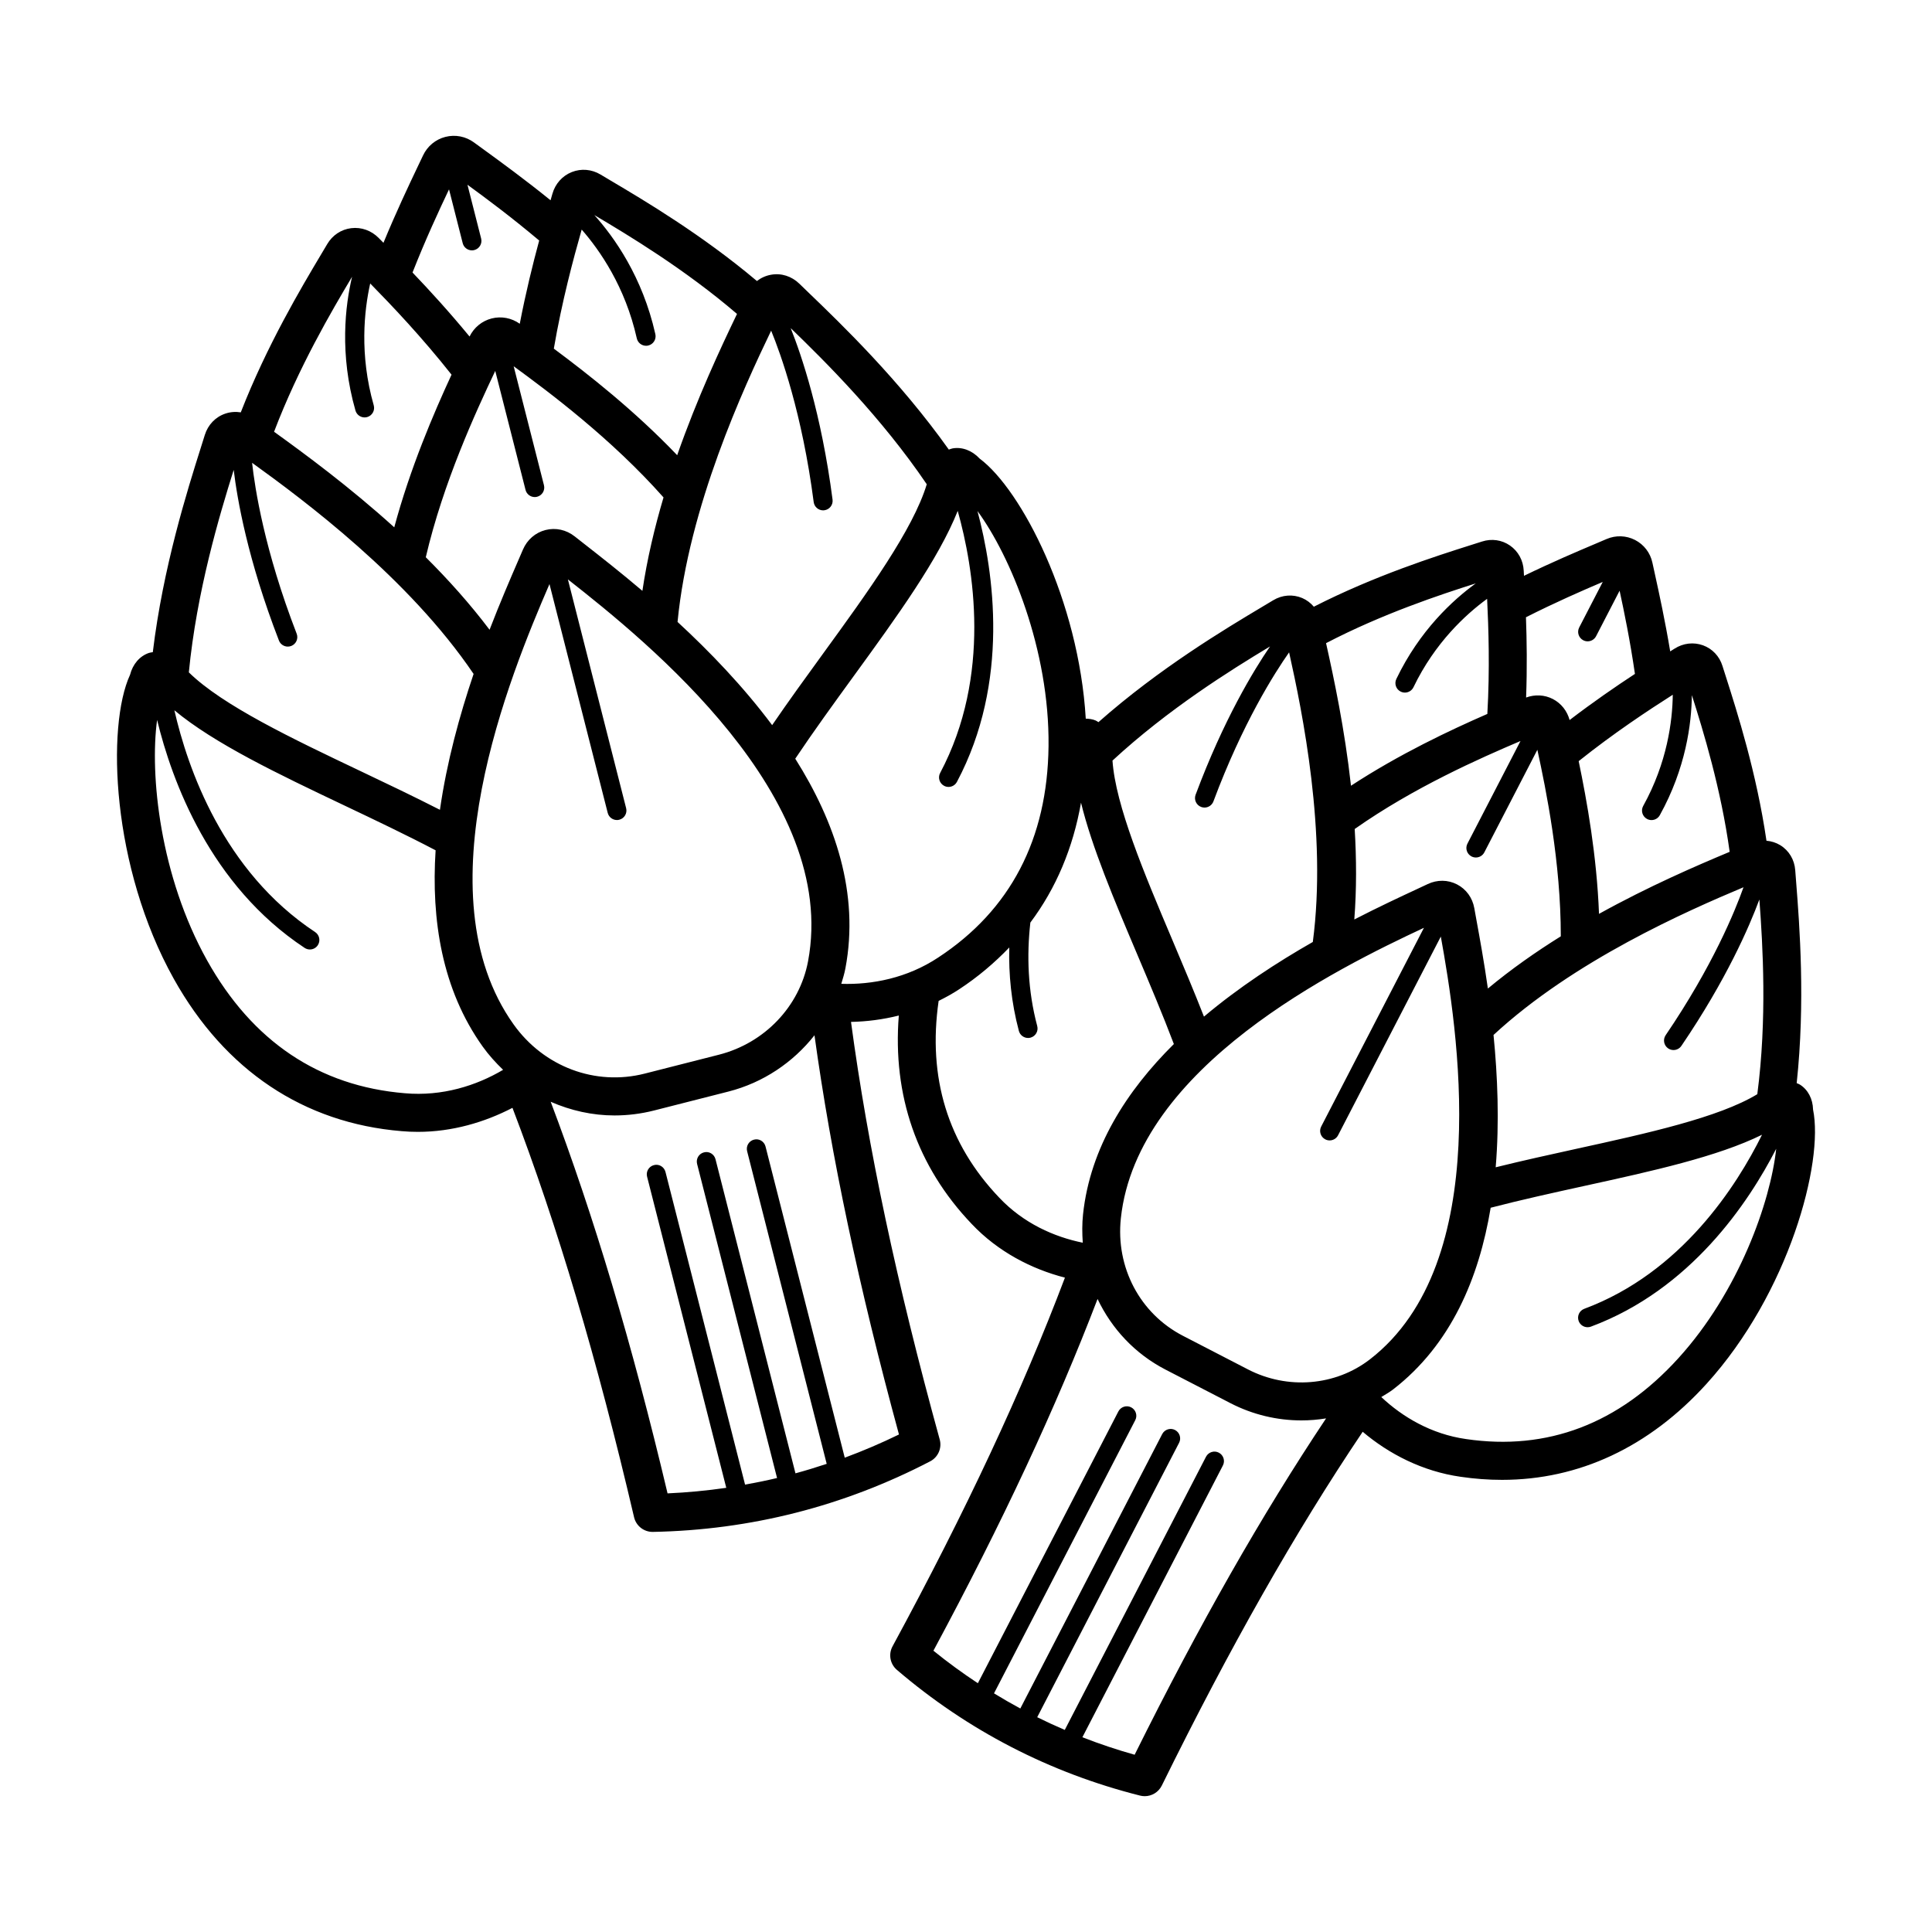
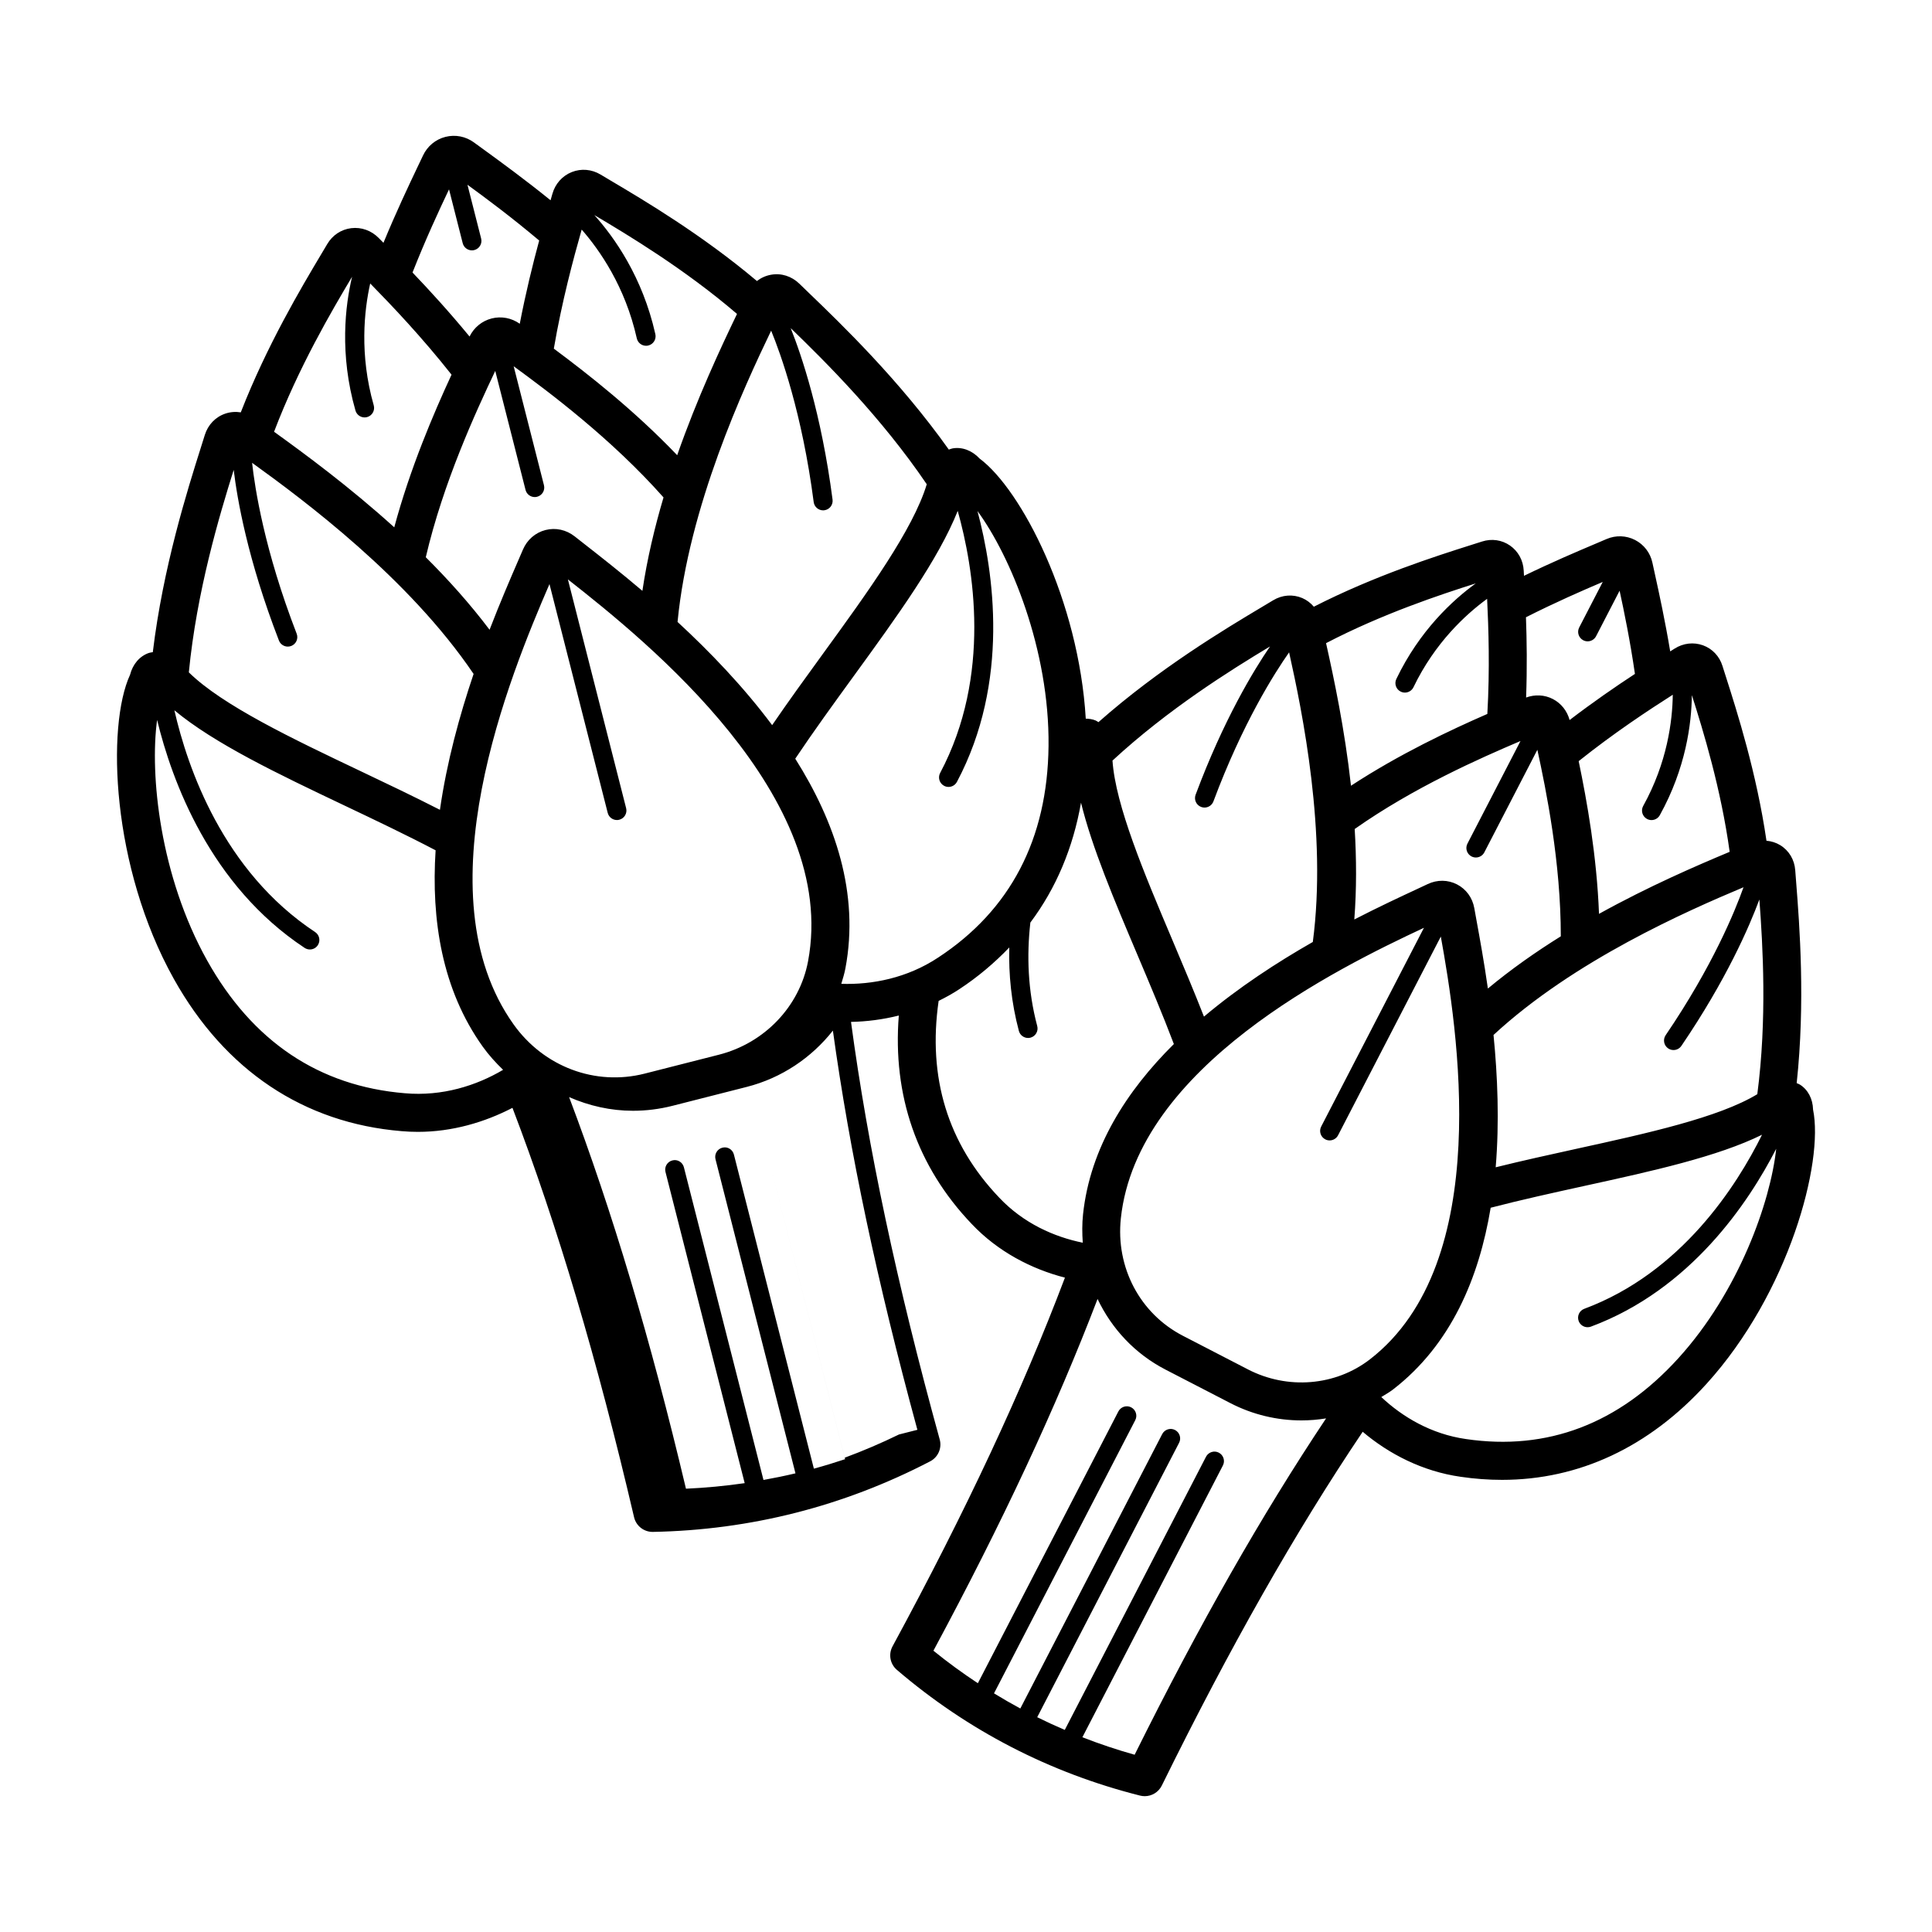
<svg xmlns="http://www.w3.org/2000/svg" fill="#000000" width="800px" height="800px" version="1.1" viewBox="144 144 512 512">
-   <path d="m624.48 438.05c-0.07-2.844-1.348-5.285-3.508-6.633-0.262-0.164-0.555-0.246-0.832-0.371 2.309-21.477 0.766-41.719-0.137-53.211l-0.246-3.199c-0.203-2.809-1.652-5.234-3.977-6.656-1.125-0.684-2.367-1.062-3.648-1.176-2.625-17.965-7.754-34.09-10.773-43.531l-0.898-2.82c-0.801-2.555-2.676-4.535-5.141-5.434-2.496-0.906-5.25-0.59-7.547 0.879l-1.152 0.727c-1.363-8.176-2.91-15.27-4.059-20.5l-0.656-3c-0.555-2.606-2.231-4.801-4.582-6.016-2.356-1.215-5.106-1.312-7.562-0.262l-2.832 1.207c-4.894 2.074-11.578 4.906-19.059 8.543l-0.07-1.359c-0.133-2.727-1.457-5.156-3.641-6.668-2.16-1.5-4.867-1.883-7.41-1.059l-2.82 0.895c-9.449 2.996-25.574 8.133-41.75 16.379-0.832-0.977-1.859-1.773-3.066-2.293-2.504-1.066-5.328-0.859-7.734 0.602l-2.766 1.656c-9.902 5.91-27.324 16.32-43.516 30.629-0.254-0.145-0.477-0.332-0.75-0.445-0.832-0.348-1.715-0.465-2.609-0.48-1.855-31.254-17.004-60.645-28.125-68.926-1.984-2.129-4.606-3.141-7.16-2.699-0.355 0.059-0.672 0.211-1.004 0.32-13.125-18.453-28.461-33.223-37.168-41.598l-2.434-2.356s-0.004 0-0.004-0.004c-2.062-2-4.812-2.879-7.539-2.375-1.375 0.246-2.633 0.824-3.715 1.656-14.57-12.281-29.852-21.344-38.797-26.641l-2.656-1.582c-2.344-1.398-5.098-1.637-7.59-0.656-2.519 0.996-4.398 3.102-5.156 5.777l-0.488 1.707c-6.852-5.547-13.094-10.086-17.684-13.426l-2.598-1.891c-2.188-1.609-4.945-2.152-7.578-1.484-2.617 0.668-4.781 2.465-5.938 4.93l-1.371 2.879c-2.422 5.094-5.738 12.078-9.113 20.262l-1.25-1.266c-1.949-1.992-4.613-2.938-7.293-2.613-2.656 0.324-4.973 1.863-6.352 4.207l-1.574 2.648c-5.328 8.934-14.418 24.203-21.344 41.957-1.352-0.215-2.734-0.121-4.055 0.32-2.633 0.875-4.629 2.949-5.484 5.691v0.004l-1.012 3.223c-3.644 11.52-10.051 31.828-12.762 54.316-0.344 0.062-0.691 0.082-1.031 0.199-2.449 0.84-4.281 2.977-5 5.793-6.273 13.59-4.934 51 11.609 80.602 13.555 24.254 34.441 38.207 60.367 40.34 1.441 0.129 2.875 0.188 4.297 0.188 9.105 0 17.711-2.543 25.07-6.367 11.977 31.348 22.461 66.711 32.227 108.49 0.531 2.281 2.566 3.891 4.906 3.891h0.094c25.84-0.492 50.559-6.781 73.469-18.699 2.106-1.094 3.164-3.512 2.527-5.805-11.398-41.363-19.035-77.387-23.504-110.65 4.156-0.082 8.426-0.625 12.668-1.688-1.688 21.109 4.812 40.043 19.309 55.227 6.981 7.387 15.883 11.957 24.715 14.234-11.328 29.93-26.191 61.746-45.688 97.711-1.133 2.09-0.656 4.684 1.152 6.231 18.789 16.07 40.473 27.277 64.453 33.324 0.41 0.102 0.82 0.152 1.23 0.152 1.883 0 3.656-1.062 4.523-2.812 18.047-36.656 35.387-67.23 53.238-93.758 6.961 5.894 15.887 10.496 25.945 11.926 3.715 0.547 7.375 0.816 10.98 0.816 20.387 0 38.941-8.66 54.16-25.41 21.824-24.035 31.164-58.652 28.266-72.723zm-38.395-16.211c0.434 0.297 0.926 0.434 1.418 0.434 0.801 0 1.594-0.387 2.082-1.102 11.938-17.555 18.008-31.617 20.668-38.797 0.926 12.277 2.055 31.711-0.547 51.598-10.184 6.188-29.301 10.395-47.879 14.461-7.164 1.57-14.414 3.172-21.453 4.914 1.004-12.082 0.504-24.191-0.574-35.07 21.312-19.727 51.277-32.859 66.25-39.145-2.219 6.254-8.172 20.887-20.629 39.203-0.785 1.156-0.488 2.723 0.664 3.504zm1.219-93.723c-0.09 6.934-1.457 17.949-7.84 29.473-0.676 1.215-0.23 2.75 0.984 3.426 0.383 0.215 0.809 0.316 1.219 0.316 0.887 0 1.742-0.469 2.203-1.301 6.898-12.449 8.402-24.25 8.492-31.809 3.039 9.539 7.719 24.848 10.016 41.523-8.723 3.652-21.352 9.086-34.625 16.441-0.586-15.352-3.184-29.867-5.387-40.473 9.359-7.473 18.441-13.461 24.938-17.598zm-18.562-29.895-6.238 12.066c-0.641 1.234-0.152 2.754 1.082 3.394 0.367 0.188 0.762 0.281 1.156 0.281 0.91 0 1.789-0.496 2.238-1.363l6.231-12.051c1.199 5.516 2.777 13.18 4.062 22.047-5.055 3.312-11.047 7.434-17.312 12.223-0.648-2.402-2.223-4.422-4.434-5.566-2.211-1.145-4.766-1.25-7.094-0.398 0.289-7.918 0.184-15.219-0.039-21.273 7.781-3.938 14.945-7.059 20.348-9.359zm-21.797 42.16-14.059 27.191c-0.641 1.234-0.152 2.754 1.082 3.394 0.367 0.188 0.762 0.281 1.156 0.281 0.91 0 1.789-0.496 2.238-1.363l14.055-27.18c2.34 10.754 6.219 29.816 6.211 49.434-6.621 4.125-13.188 8.73-19.324 13.836-1.023-7.168-2.16-13.395-3.031-18.152l-0.57-3.156c-0.488-2.746-2.156-5.039-4.57-6.285-2.426-1.254-5.25-1.285-7.769-0.094l-2.902 1.359c-4.356 2.027-10.098 4.703-16.559 8.027 0.625-8.027 0.578-16.121 0.105-23.977 15.66-11.027 33.242-18.766 43.938-23.316zm-11.855-41.773c-6.113 4.441-14.879 12.492-21.043 25.324-0.605 1.254-0.078 2.762 1.176 3.363 0.355 0.168 0.723 0.25 1.094 0.25 0.934 0 1.836-0.527 2.269-1.426 5.688-11.828 13.902-19.328 19.516-23.422 0.375 7.688 0.742 18.582 0.059 30.504-9.887 4.316-23.25 10.602-36.137 19.027-1.672-15.094-4.543-28.551-6.606-37.785 14.93-7.769 30.129-12.805 39.672-15.836zm-54.527 16.711c-4.32 6.32-12.289 19.402-19.715 39.297-0.488 1.305 0.176 2.754 1.48 3.238 0.289 0.109 0.586 0.16 0.879 0.16 1.023 0 1.984-0.625 2.363-1.637 7.742-20.754 16.238-34.07 20.055-39.496 3.527 15.832 10.094 47.871 6.285 76.75-9.465 5.402-19.594 11.988-28.848 19.785-2.648-6.766-5.543-13.621-8.406-20.391-7.434-17.551-15.027-35.578-15.836-47.461 14.691-13.586 31.203-23.91 41.742-30.246zm-132.2-83.688c2.531 6.16 8.215 21.898 11.273 45.422 0.168 1.27 1.25 2.195 2.496 2.195 0.109 0 0.223-0.008 0.328-0.023 1.379-0.176 2.352-1.441 2.176-2.82-2.969-22.828-8.25-38.312-11.094-45.449 9.234 8.922 24.027 23.637 36.059 41.379-3.609 11.973-15.656 28.613-27.426 44.805-4.578 6.297-9.203 12.68-13.547 19.027-7.672-10.277-16.578-19.512-25.07-27.348 2.953-30.539 17.492-61.957 24.805-77.188zm-50.211-26.793c4.773 5.449 11.543 15.137 14.605 28.828 0.266 1.172 1.305 1.969 2.461 1.969 0.184 0 0.363-0.02 0.551-0.062 1.359-0.301 2.211-1.652 1.91-3.008-3.406-15.211-10.949-25.758-16.172-31.57 8.969 5.316 23.93 14.301 37.809 26.199-4.32 8.988-10.527 22.219-15.855 37.441-11.234-11.762-23.516-21.426-32.691-28.242 2.148-12.551 5.164-23.758 7.383-31.555zm21.688 70.984c-2.367 7.988-4.348 16.332-5.598 24.762-5.902-5.008-11.227-9.172-15.281-12.344l-2.652-2.082c-2.231-1.766-5.055-2.383-7.738-1.699-2.691 0.688-4.871 2.578-5.988 5.191l-1.328 3.078c-2.031 4.695-4.719 10.914-7.516 18.164-5.172-6.863-10.953-13.293-16.902-19.219 4.644-19.848 13.211-38.406 18.41-49.375l8.027 31.531c0.289 1.141 1.312 1.898 2.441 1.898 0.203 0 0.414-0.023 0.621-0.078 1.348-0.344 2.164-1.715 1.82-3.062l-8.027-31.523c9.273 6.766 25.906 19.184 39.711 34.758zm-56.844-81.641 3.629 14.27c0.289 1.141 1.312 1.898 2.441 1.898 0.203 0 0.414-0.023 0.621-0.078 1.348-0.344 2.164-1.711 1.82-3.062l-3.625-14.25c4.824 3.516 11.633 8.566 19.008 14.785-1.684 6.211-3.551 13.773-5.148 22.059-2.168-1.543-4.867-2.062-7.438-1.41-2.57 0.652-4.695 2.402-5.867 4.789-5.383-6.539-10.656-12.305-15.113-16.961 3.453-8.781 7.004-16.41 9.672-22.039zm-25.691 23.156c-1.805 7.602-3.387 20.473 0.895 35.457 0.316 1.105 1.324 1.828 2.422 1.828 0.227 0 0.461-0.031 0.695-0.098 1.332-0.383 2.109-1.777 1.727-3.113-3.836-13.438-2.519-25.203-0.938-32.289 5.68 5.789 13.648 14.16 21.555 24.168-4.773 10.328-10.941 24.715-15.18 40.457-11.969-10.832-23.758-19.492-31.852-25.328 6.492-17.082 15.336-32.125 20.676-41.082zm-31.371 51.184c0.914 7.625 3.676 23.754 11.988 45.227 0.383 1 1.34 1.609 2.348 1.609 0.305 0 0.609-0.055 0.91-0.168 1.293-0.5 1.945-1.961 1.438-3.258-8.559-22.117-11.09-38.66-11.809-45.281 13.703 9.887 41.504 30.535 58.699 55.949-3.703 10.938-7.102 23.305-8.922 36.008-6.863-3.504-13.988-6.906-21.031-10.25-18.035-8.574-36.594-17.406-45.512-26.176 2.074-21.371 8.039-41.395 11.891-53.66zm45.367 165.2c-22.773-1.879-40.414-13.727-52.426-35.219-12.488-22.348-15.223-49.188-13.242-63.715 3.941 16.242 14.066 43.867 39.098 60.418 0.43 0.281 0.91 0.418 1.387 0.418 0.816 0 1.617-0.395 2.102-1.129 0.766-1.16 0.449-2.723-0.715-3.492-24.398-16.133-33.809-43.539-37.293-58.77 10.594 8.816 27.383 16.832 45.012 25.211 8.16 3.879 16.457 7.824 24.215 11.895-1.188 18.426 1.676 36.875 12.473 52.008 1.621 2.273 3.469 4.293 5.414 6.168-7.051 4.176-16.121 7.082-26.023 6.207zm28.816-18.227c-24.805-34.766-0.895-92.629 9.5-116.71l15.434 60.637c0.289 1.141 1.312 1.898 2.441 1.898 0.203 0 0.414-0.023 0.621-0.078 1.348-0.344 2.164-1.715 1.82-3.062l-15.434-60.633c21.355 16.742 71.852 57.613 63.641 101.22-2.25 11.957-11.523 21.668-23.621 24.746l-19.656 5.004c-13.062 3.332-26.727-1.777-34.746-13.023zm102.12 108.66c-4.715 2.301-9.508 4.348-14.371 6.148l-20.992-82.465c-0.344-1.348-1.703-2.184-3.059-1.82-1.348 0.344-2.164 1.711-1.82 3.059l21.09 82.859c-2.738 0.914-5.496 1.754-8.277 2.512l-21.191-83.238c-0.344-1.348-1.711-2.184-3.059-1.82-1.348 0.344-2.164 1.711-1.82 3.059l21.191 83.242c-2.805 0.664-5.633 1.246-8.477 1.754l-21.09-82.859c-0.344-1.348-1.707-2.188-3.059-1.82-1.348 0.344-2.164 1.711-1.82 3.059l20.988 82.465c-5.133 0.742-10.32 1.238-15.562 1.473-9.398-39.645-19.52-73.504-30.969-103.78 5.316 2.328 11.043 3.625 16.91 3.625 3.484 0 7.008-0.43 10.504-1.32l19.656-5.004c9.258-2.356 17.184-7.75 22.836-14.918 4.422 32.023 11.715 66.551 22.391 105.79zm-15.285-119.43c0.406-1.352 0.824-2.695 1.09-4.098 3.75-19.902-2.738-38.852-13.289-55.562 4.867-7.277 10.262-14.703 15.57-22.008 11.477-15.789 22.391-30.855 27.484-43.664 4.219 15.051 9.051 43.629-4.656 69.449-0.656 1.227-0.188 2.754 1.043 3.406 0.375 0.203 0.781 0.297 1.18 0.297 0.898 0 1.77-0.484 2.223-1.34 14.07-26.496 9.75-55.617 5.445-71.77 8.684 11.805 19.117 36.688 18.832 62.293-0.27 24.625-10.098 43.469-29.227 56.02-8.234 5.461-17.539 7.25-25.695 6.977zm41.867 56.68c-13.676-14.324-19-31.867-16.07-52.156 1.855-0.918 3.688-1.918 5.457-3.09 4.977-3.266 9.359-7 13.266-11.066-0.184 7.102 0.523 14.539 2.539 22.109 0.301 1.129 1.32 1.871 2.434 1.871 0.211 0 0.434-0.027 0.648-0.082 1.344-0.359 2.144-1.738 1.785-3.082-2.516-9.445-2.801-18.75-1.82-27.422 6.832-9.117 11.32-19.797 13.422-31.773 2.894 11.84 8.773 25.758 14.91 40.238 3.348 7.906 6.746 15.938 9.695 23.727-12.527 12.422-22.172 27.43-24.066 45.105-0.273 2.551-0.246 5.062-0.074 7.547-7.57-1.531-15.711-5.137-22.125-11.926zm35.867 147.62c-4.719-1.324-9.332-2.875-13.844-4.633l37.238-72.027c0.641-1.234 0.152-2.754-1.082-3.394-1.219-0.641-2.754-0.156-3.394 1.082l-37.43 72.395c-2.469-1.059-4.902-2.18-7.305-3.367l37.602-72.723c0.641-1.234 0.152-2.754-1.082-3.394-1.219-0.633-2.75-0.156-3.394 1.082l-37.602 72.723c-2.359-1.273-4.684-2.609-6.973-4.012l37.434-72.398c0.641-1.234 0.152-2.754-1.082-3.394-1.227-0.641-2.754-0.156-3.394 1.082l-37.238 72.027c-4.043-2.668-7.973-5.535-11.777-8.617 18.316-34.055 32.5-64.488 43.5-93.215 3.742 7.875 9.883 14.516 17.992 18.711l17.219 8.898c5.93 3.066 12.395 4.574 18.805 4.574 2.195 0 4.383-0.184 6.543-0.535-17.023 25.527-33.594 54.617-50.734 89.137zm30.012-102.13-17.219-8.898c-11.379-5.883-17.836-18.109-16.441-31.145 4.309-40.207 57.406-66.258 80.324-76.977l-27.234 52.672c-0.641 1.234-0.152 2.754 1.082 3.394 0.367 0.191 0.762 0.281 1.156 0.281 0.91 0 1.789-0.496 2.238-1.363l27.227-52.66c4.32 23.91 14.402 86.359-18.785 112.04-9.133 7.059-21.82 8.102-32.348 2.66zm114.06-2.926c-15.773 17.363-34.699 24.562-56.242 21.398-9.219-1.309-16.848-5.856-22.461-11.133 1.059-0.664 2.152-1.262 3.152-2.035 15.324-11.855 22.742-29.5 25.836-48.133 8.051-2.094 16.562-3.965 24.941-5.805 18.004-3.941 35.18-7.731 46.969-13.539-6.629 13.406-21.301 36.523-47.109 46.129-1.305 0.488-1.965 1.938-1.48 3.242 0.379 1.012 1.34 1.637 2.363 1.637 0.289 0 0.59-0.051 0.879-0.156 26.426-9.836 41.789-32.859 49.105-47.133-1.516 14.016-9.824 37.781-25.953 55.527z" />
+   <path d="m624.48 438.05c-0.07-2.844-1.348-5.285-3.508-6.633-0.262-0.164-0.555-0.246-0.832-0.371 2.309-21.477 0.766-41.719-0.137-53.211l-0.246-3.199c-0.203-2.809-1.652-5.234-3.977-6.656-1.125-0.684-2.367-1.062-3.648-1.176-2.625-17.965-7.754-34.09-10.773-43.531l-0.898-2.82c-0.801-2.555-2.676-4.535-5.141-5.434-2.496-0.906-5.25-0.59-7.547 0.879l-1.152 0.727c-1.363-8.176-2.91-15.27-4.059-20.5l-0.656-3c-0.555-2.606-2.231-4.801-4.582-6.016-2.356-1.215-5.106-1.312-7.562-0.262l-2.832 1.207c-4.894 2.074-11.578 4.906-19.059 8.543l-0.07-1.359c-0.133-2.727-1.457-5.156-3.641-6.668-2.16-1.5-4.867-1.883-7.41-1.059l-2.82 0.895c-9.449 2.996-25.574 8.133-41.75 16.379-0.832-0.977-1.859-1.773-3.066-2.293-2.504-1.066-5.328-0.859-7.734 0.602l-2.766 1.656c-9.902 5.91-27.324 16.32-43.516 30.629-0.254-0.145-0.477-0.332-0.75-0.445-0.832-0.348-1.715-0.465-2.609-0.48-1.855-31.254-17.004-60.645-28.125-68.926-1.984-2.129-4.606-3.141-7.16-2.699-0.355 0.059-0.672 0.211-1.004 0.32-13.125-18.453-28.461-33.223-37.168-41.598l-2.434-2.356s-0.004 0-0.004-0.004c-2.062-2-4.812-2.879-7.539-2.375-1.375 0.246-2.633 0.824-3.715 1.656-14.57-12.281-29.852-21.344-38.797-26.641l-2.656-1.582c-2.344-1.398-5.098-1.637-7.59-0.656-2.519 0.996-4.398 3.102-5.156 5.777l-0.488 1.707c-6.852-5.547-13.094-10.086-17.684-13.426l-2.598-1.891c-2.188-1.609-4.945-2.152-7.578-1.484-2.617 0.668-4.781 2.465-5.938 4.93l-1.371 2.879c-2.422 5.094-5.738 12.078-9.113 20.262l-1.25-1.266c-1.949-1.992-4.613-2.938-7.293-2.613-2.656 0.324-4.973 1.863-6.352 4.207l-1.574 2.648c-5.328 8.934-14.418 24.203-21.344 41.957-1.352-0.215-2.734-0.121-4.055 0.32-2.633 0.875-4.629 2.949-5.484 5.691v0.004l-1.012 3.223c-3.644 11.52-10.051 31.828-12.762 54.316-0.344 0.062-0.691 0.082-1.031 0.199-2.449 0.84-4.281 2.977-5 5.793-6.273 13.59-4.934 51 11.609 80.602 13.555 24.254 34.441 38.207 60.367 40.34 1.441 0.129 2.875 0.188 4.297 0.188 9.105 0 17.711-2.543 25.07-6.367 11.977 31.348 22.461 66.711 32.227 108.49 0.531 2.281 2.566 3.891 4.906 3.891h0.094c25.84-0.492 50.559-6.781 73.469-18.699 2.106-1.094 3.164-3.512 2.527-5.805-11.398-41.363-19.035-77.387-23.504-110.65 4.156-0.082 8.426-0.625 12.668-1.688-1.688 21.109 4.812 40.043 19.309 55.227 6.981 7.387 15.883 11.957 24.715 14.234-11.328 29.93-26.191 61.746-45.688 97.711-1.133 2.09-0.656 4.684 1.152 6.231 18.789 16.07 40.473 27.277 64.453 33.324 0.41 0.102 0.82 0.152 1.23 0.152 1.883 0 3.656-1.062 4.523-2.812 18.047-36.656 35.387-67.23 53.238-93.758 6.961 5.894 15.887 10.496 25.945 11.926 3.715 0.547 7.375 0.816 10.98 0.816 20.387 0 38.941-8.66 54.16-25.41 21.824-24.035 31.164-58.652 28.266-72.723zm-38.395-16.211c0.434 0.297 0.926 0.434 1.418 0.434 0.801 0 1.594-0.387 2.082-1.102 11.938-17.555 18.008-31.617 20.668-38.797 0.926 12.277 2.055 31.711-0.547 51.598-10.184 6.188-29.301 10.395-47.879 14.461-7.164 1.57-14.414 3.172-21.453 4.914 1.004-12.082 0.504-24.191-0.574-35.07 21.312-19.727 51.277-32.859 66.25-39.145-2.219 6.254-8.172 20.887-20.629 39.203-0.785 1.156-0.488 2.723 0.664 3.504zm1.219-93.723c-0.09 6.934-1.457 17.949-7.84 29.473-0.676 1.215-0.23 2.75 0.984 3.426 0.383 0.215 0.809 0.316 1.219 0.316 0.887 0 1.742-0.469 2.203-1.301 6.898-12.449 8.402-24.25 8.492-31.809 3.039 9.539 7.719 24.848 10.016 41.523-8.723 3.652-21.352 9.086-34.625 16.441-0.586-15.352-3.184-29.867-5.387-40.473 9.359-7.473 18.441-13.461 24.938-17.598zm-18.562-29.895-6.238 12.066c-0.641 1.234-0.152 2.754 1.082 3.394 0.367 0.188 0.762 0.281 1.156 0.281 0.91 0 1.789-0.496 2.238-1.363l6.231-12.051c1.199 5.516 2.777 13.18 4.062 22.047-5.055 3.312-11.047 7.434-17.312 12.223-0.648-2.402-2.223-4.422-4.434-5.566-2.211-1.145-4.766-1.25-7.094-0.398 0.289-7.918 0.184-15.219-0.039-21.273 7.781-3.938 14.945-7.059 20.348-9.359zm-21.797 42.16-14.059 27.191c-0.641 1.234-0.152 2.754 1.082 3.394 0.367 0.188 0.762 0.281 1.156 0.281 0.91 0 1.789-0.496 2.238-1.363l14.055-27.18c2.34 10.754 6.219 29.816 6.211 49.434-6.621 4.125-13.188 8.73-19.324 13.836-1.023-7.168-2.16-13.395-3.031-18.152l-0.57-3.156c-0.488-2.746-2.156-5.039-4.57-6.285-2.426-1.254-5.25-1.285-7.769-0.094l-2.902 1.359c-4.356 2.027-10.098 4.703-16.559 8.027 0.625-8.027 0.578-16.121 0.105-23.977 15.66-11.027 33.242-18.766 43.938-23.316zm-11.855-41.773c-6.113 4.441-14.879 12.492-21.043 25.324-0.605 1.254-0.078 2.762 1.176 3.363 0.355 0.168 0.723 0.25 1.094 0.25 0.934 0 1.836-0.527 2.269-1.426 5.688-11.828 13.902-19.328 19.516-23.422 0.375 7.688 0.742 18.582 0.059 30.504-9.887 4.316-23.25 10.602-36.137 19.027-1.672-15.094-4.543-28.551-6.606-37.785 14.93-7.769 30.129-12.805 39.672-15.836zm-54.527 16.711c-4.32 6.32-12.289 19.402-19.715 39.297-0.488 1.305 0.176 2.754 1.48 3.238 0.289 0.109 0.586 0.16 0.879 0.16 1.023 0 1.984-0.625 2.363-1.637 7.742-20.754 16.238-34.07 20.055-39.496 3.527 15.832 10.094 47.871 6.285 76.75-9.465 5.402-19.594 11.988-28.848 19.785-2.648-6.766-5.543-13.621-8.406-20.391-7.434-17.551-15.027-35.578-15.836-47.461 14.691-13.586 31.203-23.91 41.742-30.246zm-132.2-83.688c2.531 6.16 8.215 21.898 11.273 45.422 0.168 1.27 1.25 2.195 2.496 2.195 0.109 0 0.223-0.008 0.328-0.023 1.379-0.176 2.352-1.441 2.176-2.82-2.969-22.828-8.25-38.312-11.094-45.449 9.234 8.922 24.027 23.637 36.059 41.379-3.609 11.973-15.656 28.613-27.426 44.805-4.578 6.297-9.203 12.68-13.547 19.027-7.672-10.277-16.578-19.512-25.07-27.348 2.953-30.539 17.492-61.957 24.805-77.188zm-50.211-26.793c4.773 5.449 11.543 15.137 14.605 28.828 0.266 1.172 1.305 1.969 2.461 1.969 0.184 0 0.363-0.02 0.551-0.062 1.359-0.301 2.211-1.652 1.91-3.008-3.406-15.211-10.949-25.758-16.172-31.57 8.969 5.316 23.93 14.301 37.809 26.199-4.32 8.988-10.527 22.219-15.855 37.441-11.234-11.762-23.516-21.426-32.691-28.242 2.148-12.551 5.164-23.758 7.383-31.555zm21.688 70.984c-2.367 7.988-4.348 16.332-5.598 24.762-5.902-5.008-11.227-9.172-15.281-12.344l-2.652-2.082c-2.231-1.766-5.055-2.383-7.738-1.699-2.691 0.688-4.871 2.578-5.988 5.191l-1.328 3.078c-2.031 4.695-4.719 10.914-7.516 18.164-5.172-6.863-10.953-13.293-16.902-19.219 4.644-19.848 13.211-38.406 18.41-49.375l8.027 31.531c0.289 1.141 1.312 1.898 2.441 1.898 0.203 0 0.414-0.023 0.621-0.078 1.348-0.344 2.164-1.715 1.82-3.062l-8.027-31.523c9.273 6.766 25.906 19.184 39.711 34.758zm-56.844-81.641 3.629 14.27c0.289 1.141 1.312 1.898 2.441 1.898 0.203 0 0.414-0.023 0.621-0.078 1.348-0.344 2.164-1.711 1.82-3.062l-3.625-14.25c4.824 3.516 11.633 8.566 19.008 14.785-1.684 6.211-3.551 13.773-5.148 22.059-2.168-1.543-4.867-2.062-7.438-1.41-2.57 0.652-4.695 2.402-5.867 4.789-5.383-6.539-10.656-12.305-15.113-16.961 3.453-8.781 7.004-16.41 9.672-22.039zm-25.691 23.156c-1.805 7.602-3.387 20.473 0.895 35.457 0.316 1.105 1.324 1.828 2.422 1.828 0.227 0 0.461-0.031 0.695-0.098 1.332-0.383 2.109-1.777 1.727-3.113-3.836-13.438-2.519-25.203-0.938-32.289 5.68 5.789 13.648 14.16 21.555 24.168-4.773 10.328-10.941 24.715-15.18 40.457-11.969-10.832-23.758-19.492-31.852-25.328 6.492-17.082 15.336-32.125 20.676-41.082zm-31.371 51.184c0.914 7.625 3.676 23.754 11.988 45.227 0.383 1 1.34 1.609 2.348 1.609 0.305 0 0.609-0.055 0.91-0.168 1.293-0.5 1.945-1.961 1.438-3.258-8.559-22.117-11.09-38.66-11.809-45.281 13.703 9.887 41.504 30.535 58.699 55.949-3.703 10.938-7.102 23.305-8.922 36.008-6.863-3.504-13.988-6.906-21.031-10.25-18.035-8.574-36.594-17.406-45.512-26.176 2.074-21.371 8.039-41.395 11.891-53.66zm45.367 165.2c-22.773-1.879-40.414-13.727-52.426-35.219-12.488-22.348-15.223-49.188-13.242-63.715 3.941 16.242 14.066 43.867 39.098 60.418 0.43 0.281 0.91 0.418 1.387 0.418 0.816 0 1.617-0.395 2.102-1.129 0.766-1.16 0.449-2.723-0.715-3.492-24.398-16.133-33.809-43.539-37.293-58.77 10.594 8.816 27.383 16.832 45.012 25.211 8.16 3.879 16.457 7.824 24.215 11.895-1.188 18.426 1.676 36.875 12.473 52.008 1.621 2.273 3.469 4.293 5.414 6.168-7.051 4.176-16.121 7.082-26.023 6.207zm28.816-18.227c-24.805-34.766-0.895-92.629 9.5-116.71l15.434 60.637c0.289 1.141 1.312 1.898 2.441 1.898 0.203 0 0.414-0.023 0.621-0.078 1.348-0.344 2.164-1.715 1.82-3.062l-15.434-60.633c21.355 16.742 71.852 57.613 63.641 101.22-2.25 11.957-11.523 21.668-23.621 24.746l-19.656 5.004c-13.062 3.332-26.727-1.777-34.746-13.023zm102.12 108.66c-4.715 2.301-9.508 4.348-14.371 6.148l-20.992-82.465l21.09 82.859c-2.738 0.914-5.496 1.754-8.277 2.512l-21.191-83.238c-0.344-1.348-1.711-2.184-3.059-1.82-1.348 0.344-2.164 1.711-1.82 3.059l21.191 83.242c-2.805 0.664-5.633 1.246-8.477 1.754l-21.09-82.859c-0.344-1.348-1.707-2.188-3.059-1.82-1.348 0.344-2.164 1.711-1.82 3.059l20.988 82.465c-5.133 0.742-10.32 1.238-15.562 1.473-9.398-39.645-19.52-73.504-30.969-103.78 5.316 2.328 11.043 3.625 16.91 3.625 3.484 0 7.008-0.43 10.504-1.32l19.656-5.004c9.258-2.356 17.184-7.75 22.836-14.918 4.422 32.023 11.715 66.551 22.391 105.79zm-15.285-119.43c0.406-1.352 0.824-2.695 1.09-4.098 3.75-19.902-2.738-38.852-13.289-55.562 4.867-7.277 10.262-14.703 15.57-22.008 11.477-15.789 22.391-30.855 27.484-43.664 4.219 15.051 9.051 43.629-4.656 69.449-0.656 1.227-0.188 2.754 1.043 3.406 0.375 0.203 0.781 0.297 1.18 0.297 0.898 0 1.77-0.484 2.223-1.34 14.07-26.496 9.75-55.617 5.445-71.77 8.684 11.805 19.117 36.688 18.832 62.293-0.27 24.625-10.098 43.469-29.227 56.02-8.234 5.461-17.539 7.25-25.695 6.977zm41.867 56.68c-13.676-14.324-19-31.867-16.07-52.156 1.855-0.918 3.688-1.918 5.457-3.09 4.977-3.266 9.359-7 13.266-11.066-0.184 7.102 0.523 14.539 2.539 22.109 0.301 1.129 1.32 1.871 2.434 1.871 0.211 0 0.434-0.027 0.648-0.082 1.344-0.359 2.144-1.738 1.785-3.082-2.516-9.445-2.801-18.75-1.82-27.422 6.832-9.117 11.32-19.797 13.422-31.773 2.894 11.84 8.773 25.758 14.91 40.238 3.348 7.906 6.746 15.938 9.695 23.727-12.527 12.422-22.172 27.43-24.066 45.105-0.273 2.551-0.246 5.062-0.074 7.547-7.57-1.531-15.711-5.137-22.125-11.926zm35.867 147.62c-4.719-1.324-9.332-2.875-13.844-4.633l37.238-72.027c0.641-1.234 0.152-2.754-1.082-3.394-1.219-0.641-2.754-0.156-3.394 1.082l-37.43 72.395c-2.469-1.059-4.902-2.18-7.305-3.367l37.602-72.723c0.641-1.234 0.152-2.754-1.082-3.394-1.219-0.633-2.75-0.156-3.394 1.082l-37.602 72.723c-2.359-1.273-4.684-2.609-6.973-4.012l37.434-72.398c0.641-1.234 0.152-2.754-1.082-3.394-1.227-0.641-2.754-0.156-3.394 1.082l-37.238 72.027c-4.043-2.668-7.973-5.535-11.777-8.617 18.316-34.055 32.5-64.488 43.5-93.215 3.742 7.875 9.883 14.516 17.992 18.711l17.219 8.898c5.93 3.066 12.395 4.574 18.805 4.574 2.195 0 4.383-0.184 6.543-0.535-17.023 25.527-33.594 54.617-50.734 89.137zm30.012-102.13-17.219-8.898c-11.379-5.883-17.836-18.109-16.441-31.145 4.309-40.207 57.406-66.258 80.324-76.977l-27.234 52.672c-0.641 1.234-0.152 2.754 1.082 3.394 0.367 0.191 0.762 0.281 1.156 0.281 0.91 0 1.789-0.496 2.238-1.363l27.227-52.66c4.32 23.91 14.402 86.359-18.785 112.04-9.133 7.059-21.82 8.102-32.348 2.66zm114.06-2.926c-15.773 17.363-34.699 24.562-56.242 21.398-9.219-1.309-16.848-5.856-22.461-11.133 1.059-0.664 2.152-1.262 3.152-2.035 15.324-11.855 22.742-29.5 25.836-48.133 8.051-2.094 16.562-3.965 24.941-5.805 18.004-3.941 35.18-7.731 46.969-13.539-6.629 13.406-21.301 36.523-47.109 46.129-1.305 0.488-1.965 1.938-1.48 3.242 0.379 1.012 1.34 1.637 2.363 1.637 0.289 0 0.59-0.051 0.879-0.156 26.426-9.836 41.789-32.859 49.105-47.133-1.516 14.016-9.824 37.781-25.953 55.527z" />
</svg>